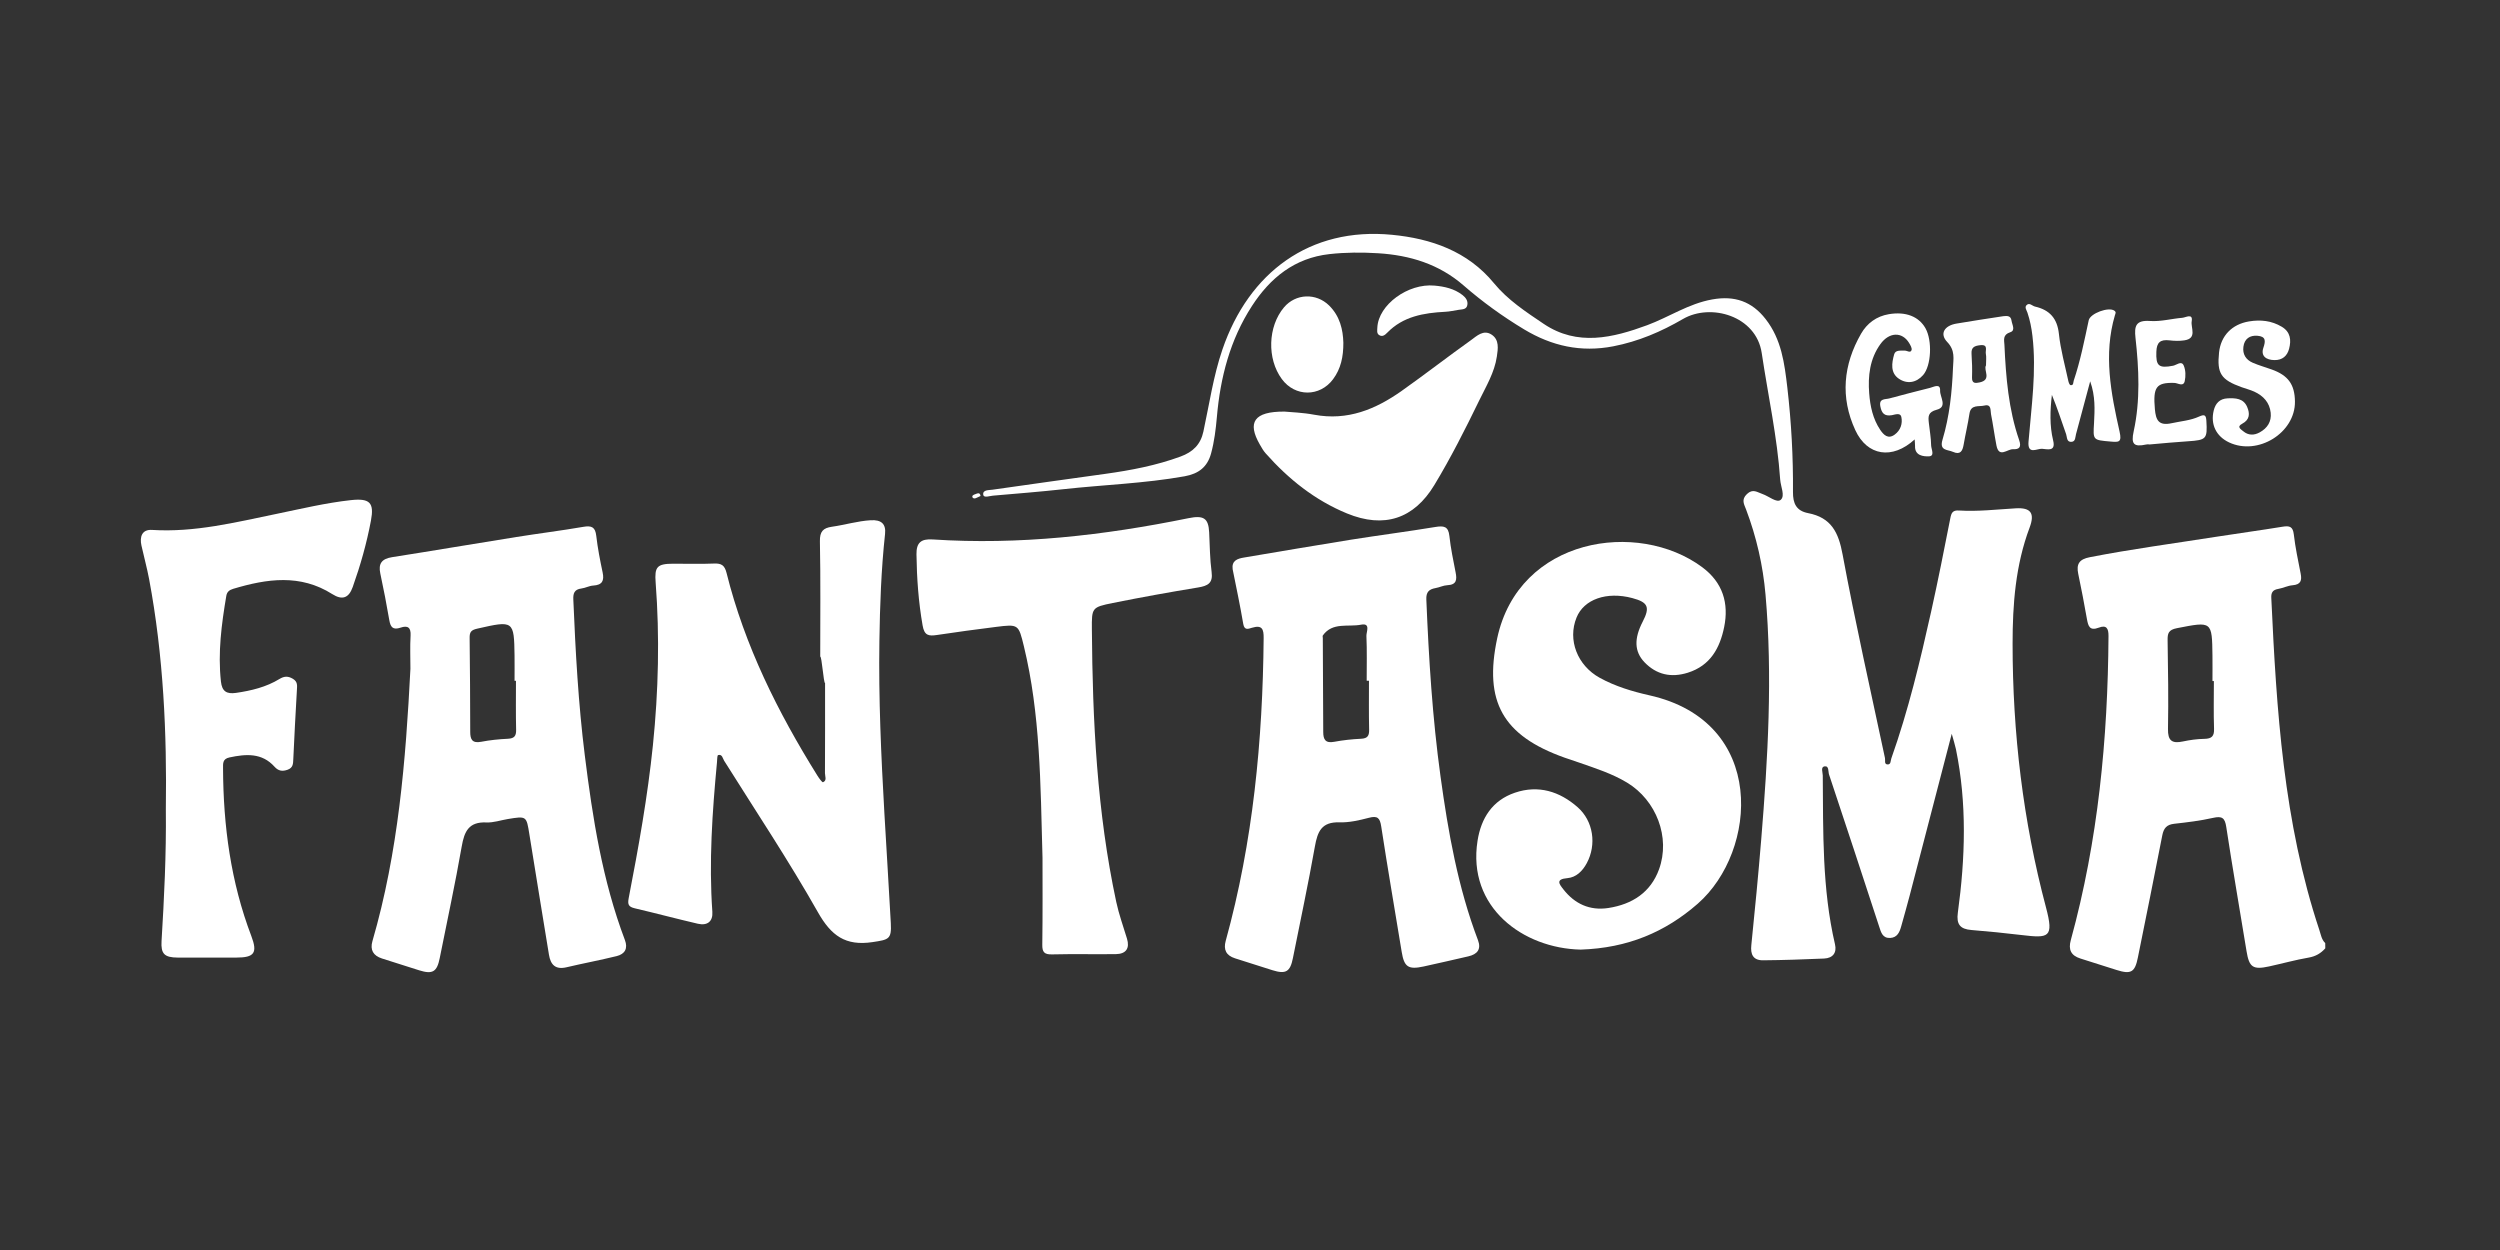
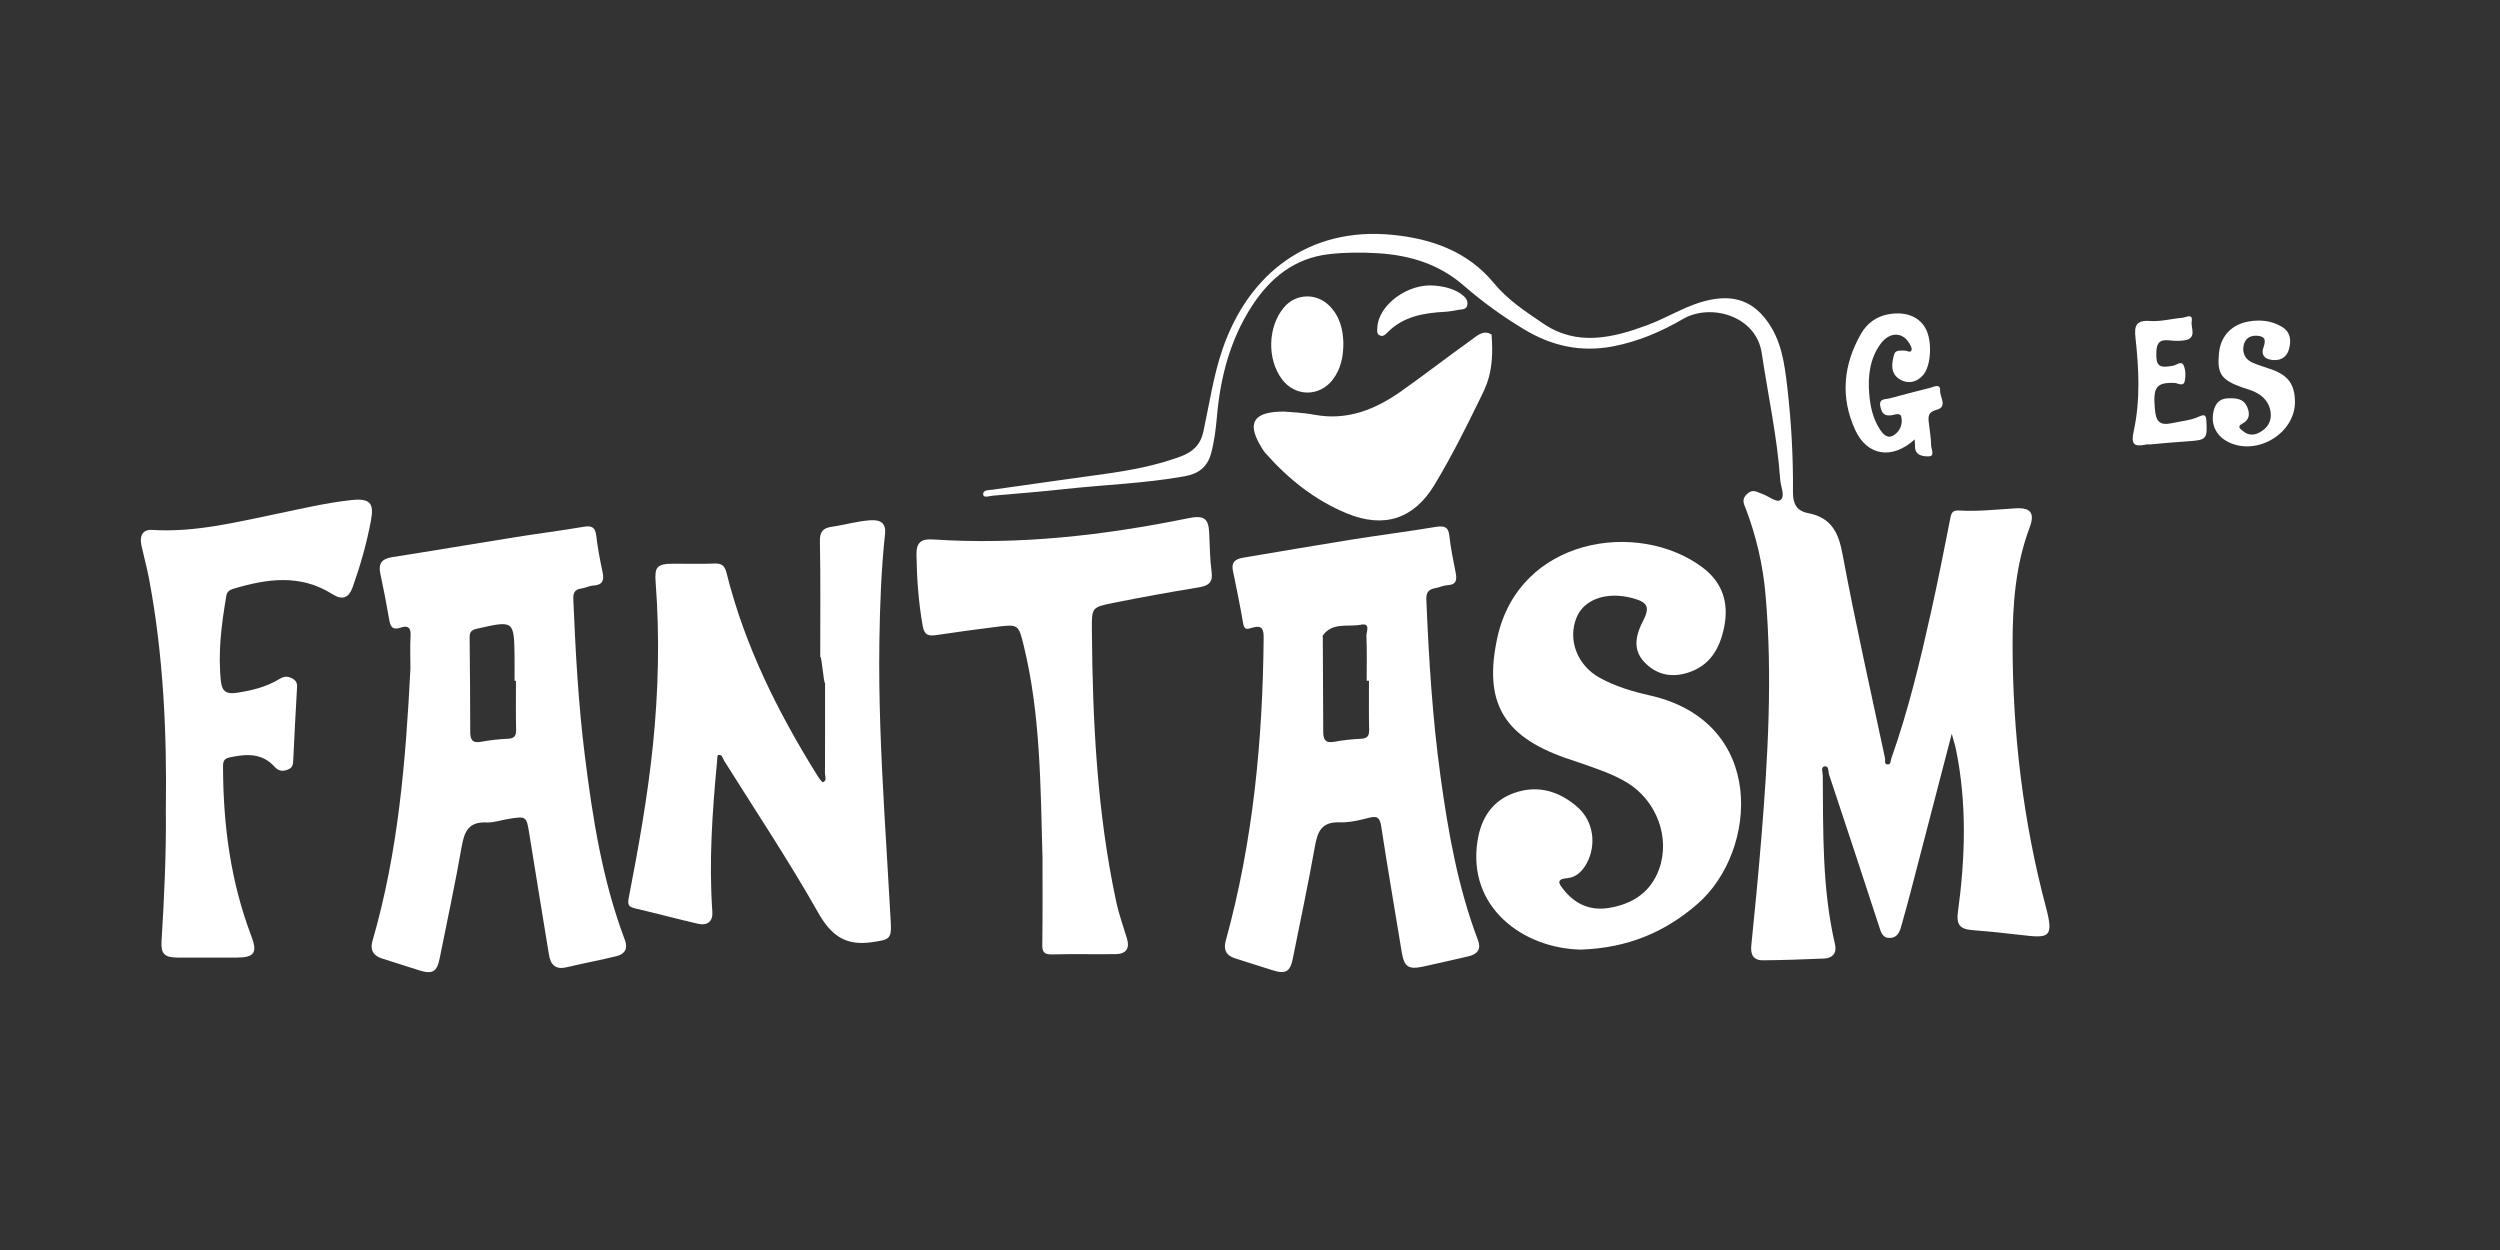
<svg xmlns="http://www.w3.org/2000/svg" width="500" height="250" viewBox="0 0 500 250" fill="none">
  <rect x="0" y="0" width="500" height="250" fill="#333333" stroke="none" />
  <mask id="mask0_1_716" style="mask-type:alpha" maskUnits="userSpaceOnUse" x="0" y="0" width="500" height="250">
    <rect width="500" height="250" fill="#D9D9D9" />
  </mask>
  <g mask="url(#mask0_1_716)">
</g>
-   <path d="M465.058 189.666C464.177 190.655 463.144 191.272 461.741 191.517C459.077 191.975 456.467 192.709 453.825 193.283C450.573 193.996 449.834 193.443 449.312 190.261C447.963 181.972 446.517 173.704 445.255 165.404C444.983 163.595 444.44 163.159 442.613 163.574C440.068 164.148 437.447 164.468 434.848 164.755C433.326 164.925 432.739 165.638 432.456 167.075C430.879 175.226 429.215 183.366 427.573 191.517C426.986 194.454 426.203 194.912 423.31 193.996C420.907 193.23 418.504 192.453 416.1 191.709C414.186 191.113 413.643 189.921 414.154 188.048C419.624 168.117 421.57 147.761 421.701 127.192C421.712 125.66 421.277 124.947 419.754 125.532C417.916 126.234 417.644 125.192 417.394 123.851C416.851 120.807 416.285 117.764 415.643 114.742C415.241 112.805 415.85 111.848 417.949 111.443C426.29 109.815 434.707 108.698 443.091 107.378C447.55 106.676 452.03 106.08 456.489 105.346C457.903 105.112 458.577 105.293 458.762 106.889C459.066 109.517 459.621 112.114 460.132 114.721C460.404 116.083 460.165 116.913 458.522 117.051C457.555 117.126 456.619 117.615 455.641 117.785C454.521 117.977 454.205 118.541 454.26 119.605C455.304 142.047 456.696 164.436 463.873 186.016C464.177 186.92 464.308 187.91 465.047 188.623C465.058 188.953 465.058 189.314 465.058 189.666ZM442.776 136.216C442.678 136.216 442.591 136.216 442.493 136.216C442.493 134.545 442.515 132.874 442.493 131.204C442.406 124.181 442.417 124.266 435.37 125.638C433.685 125.968 433.5 126.681 433.521 128.075C433.619 133.981 433.706 139.887 433.598 145.793C433.554 148.091 434.359 148.772 436.577 148.293C437.98 147.995 439.437 147.793 440.862 147.772C442.384 147.751 442.863 147.208 442.808 145.729C442.7 142.558 442.776 139.387 442.776 136.216Z" fill="white" />
  <path d="M390.349 146.761C387.446 157.934 384.694 168.522 381.932 179.12C381.399 181.174 380.812 183.206 380.246 185.249C379.931 186.399 379.474 187.516 378.039 187.591C376.516 187.665 376.212 186.484 375.842 185.345C372.525 175.183 369.187 165.032 365.805 154.891C365.609 154.305 365.837 153.124 364.902 153.273C364.087 153.401 364.554 154.476 364.554 155.093C364.652 166.394 364.402 177.726 367.001 188.867C367.393 190.517 366.599 191.634 364.804 191.709C360.737 191.879 356.67 192.028 352.603 192.06C350.613 192.07 350.069 190.868 350.265 189.027C350.983 181.993 351.668 174.949 352.244 167.905C353.582 151.592 354.539 135.269 353.103 118.913C352.592 113.082 351.298 107.41 349.221 101.909C348.829 100.866 348.199 99.94 349.384 98.812C350.58 97.674 351.439 98.451 352.494 98.802C353.756 99.227 355.354 100.653 356.148 99.962C357.062 99.164 356.137 97.333 356.039 95.939C355.452 87.395 353.603 79.031 352.342 70.592C351.233 63.165 342.141 60.569 336.585 63.803C332.256 66.325 327.7 68.283 322.654 69.262C316.162 70.518 310.355 69.198 304.83 65.879C300.513 63.282 296.457 60.345 292.694 57.068C287.79 52.811 281.972 51.045 275.643 50.651C272.402 50.449 269.107 50.46 265.888 50.821C258.917 51.598 254.035 55.578 250.392 61.196C245.998 67.975 244.063 75.498 243.377 83.394C243.16 85.852 242.866 88.299 242.214 90.693C241.474 93.385 239.756 94.748 236.918 95.258C228.881 96.695 220.736 96.95 212.645 97.844C207.969 98.355 203.271 98.727 198.584 99.132C197.91 99.185 196.758 99.653 196.649 98.94C196.507 97.929 197.78 98.046 198.508 97.94C206.034 96.855 213.559 95.822 221.084 94.769C226.195 94.056 231.241 93.098 236.102 91.311C238.593 90.395 240.126 88.895 240.68 86.309C241.866 80.819 242.671 75.189 244.487 69.89C249.761 54.482 261.973 45.363 278.405 46.959C286.213 47.714 293.521 50.225 298.795 56.642C301.524 59.973 305.2 62.388 308.756 64.782C315.488 69.305 322.567 67.57 329.44 65.038C333.801 63.42 337.694 60.739 342.435 59.888C346.926 59.079 350.374 60.281 353.125 63.814C356.3 67.879 356.898 72.657 357.464 77.488C358.269 84.436 358.649 91.406 358.595 98.397C358.573 100.664 359.247 102.164 361.607 102.622C366.272 103.516 367.708 106.506 368.513 110.869C371.046 124.5 374.113 138.035 376.995 151.613C377.093 152.06 376.788 152.848 377.506 152.89C378.213 152.933 378.104 152.124 378.267 151.677C381.671 142.068 384.031 132.193 386.238 122.276C387.62 116.062 388.848 109.826 390.077 103.58C390.284 102.537 390.567 102.026 391.774 102.101C395.58 102.335 399.353 101.888 403.149 101.664C406.204 101.483 406.987 102.675 405.922 105.516C403.105 113.018 402.518 120.85 402.518 128.735C402.518 146.58 404.606 164.202 409.195 181.472C410.826 187.591 409.75 187.654 404.29 187.005C400.974 186.612 397.635 186.271 394.307 186.005C392.013 185.824 391.252 184.866 391.567 182.547C393.057 171.629 393.416 160.711 391.186 149.836C391.002 148.964 390.73 148.155 390.349 146.761Z" fill="white" />
  <path d="M82.084 133.758C82.084 131.544 81.986 129.331 82.116 127.128C82.214 125.479 81.54 125.043 80.105 125.532C78.593 126.043 78.104 125.436 77.864 124.053C77.332 120.925 76.723 117.796 76.059 114.689C75.635 112.699 76.364 111.763 78.419 111.433C86.716 110.135 94.992 108.719 103.279 107.4C107.737 106.687 112.228 106.133 116.665 105.367C118.362 105.069 119.058 105.442 119.254 107.176C119.536 109.624 120.015 112.061 120.526 114.487C120.874 116.125 120.471 117.009 118.634 117.115C117.84 117.158 117.079 117.605 116.274 117.7C114.871 117.881 114.61 118.669 114.664 119.892C115.099 130.31 115.665 140.717 116.959 151.071C118.525 163.616 120.471 176.088 124.984 188.016C125.615 189.687 124.995 190.804 123.342 191.219C120.015 192.038 116.644 192.666 113.305 193.454C111.054 193.986 110.119 192.911 109.793 190.953C108.488 182.93 107.161 174.906 105.878 166.883C105.29 163.191 105.323 163.191 101.56 163.808C100.136 164.042 98.7 164.553 97.287 164.489C93.742 164.329 92.871 166.298 92.35 169.256C91.044 176.737 89.435 184.164 87.945 191.623C87.401 194.369 86.521 194.901 83.867 194.071C81.377 193.283 78.887 192.496 76.396 191.698C74.645 191.134 73.982 189.985 74.482 188.24C79.67 170.405 81.149 152.124 82.084 133.758ZM103.192 136.162C103.094 136.162 103.007 136.162 102.909 136.162C102.909 134.492 102.931 132.821 102.909 131.151C102.811 124.096 102.724 124.074 95.471 125.724C94.231 126 93.905 126.405 93.926 127.586C94.013 133.843 94.024 140.11 94.046 146.367C94.046 147.836 94.405 148.708 96.232 148.357C97.993 148.017 99.799 147.836 101.604 147.751C102.909 147.687 103.246 147.144 103.224 145.952C103.148 142.685 103.192 139.429 103.192 136.162Z" fill="white" />
  <path d="M246.531 113.859C246.303 112.146 247.434 111.731 248.804 111.507C255.927 110.315 263.039 109.081 270.173 107.942C275.795 107.049 281.439 106.325 287.05 105.399C288.757 105.123 289.671 105.24 289.878 107.198C290.139 109.656 290.661 112.082 291.128 114.508C291.4 115.902 291.346 116.955 289.475 117.041C288.681 117.072 287.909 117.477 287.115 117.615C285.778 117.849 285.201 118.434 285.267 119.903C285.756 131.736 286.485 143.547 288.105 155.295C289.638 166.415 291.574 177.45 295.598 188.037C296.283 189.857 295.467 190.857 293.662 191.272C290.671 191.953 287.692 192.656 284.69 193.305C281.635 193.964 280.83 193.369 280.34 190.378C278.97 182.004 277.524 173.651 276.241 165.266C275.98 163.574 275.501 163.106 273.761 163.563C271.847 164.063 269.835 164.531 267.889 164.468C264.289 164.351 263.506 166.351 262.984 169.267C261.658 176.747 260.07 184.175 258.58 191.634C258.036 194.369 257.156 194.88 254.48 194.039C251.99 193.252 249.5 192.453 247.009 191.666C245.226 191.102 244.661 189.932 245.139 188.186C250.609 168.352 252.545 148.091 252.73 127.628C252.751 125.83 252.436 124.936 250.391 125.553C249.674 125.766 248.891 126.139 248.652 124.798C248.032 121.127 247.26 117.498 246.531 113.859ZM273.794 136.141C273.642 136.141 273.489 136.141 273.337 136.141C273.337 133.151 273.413 130.15 273.283 127.171C273.25 126.394 274.185 124.553 272.217 124.936C269.629 125.447 266.508 124.372 264.572 127.086C264.485 127.203 264.561 127.426 264.561 127.607C264.594 133.864 264.637 140.132 264.648 146.388C264.648 147.889 265.072 148.698 266.856 148.357C268.617 148.027 270.423 147.836 272.228 147.751C273.565 147.687 273.848 147.101 273.826 145.92C273.75 142.664 273.794 139.408 273.794 136.141Z" fill="white" />
  <path d="M164.046 131.31C164.046 123.627 164.133 115.934 163.981 108.251C163.949 106.325 164.59 105.601 166.395 105.346C168.984 104.984 171.496 104.207 174.138 104.048C176.28 103.92 177.227 104.793 177.009 106.804C176.237 113.933 175.987 121.073 175.878 128.235C175.704 139.727 176.226 151.198 176.879 162.669C177.292 169.99 177.77 177.301 178.162 184.622C178.336 187.857 177.759 187.931 174.508 188.421C169.081 189.24 166.232 187.112 163.611 182.493C157.761 172.15 151.149 162.222 144.82 152.135C144.537 151.677 144.45 150.783 143.624 151.017C143.417 151.081 143.45 151.964 143.395 152.464C142.46 162.414 141.764 172.374 142.471 182.376C142.602 184.281 141.481 185.186 139.578 184.749C135.359 183.77 131.183 182.653 126.964 181.663C125.713 181.366 125.496 180.908 125.735 179.642C127.703 169.49 129.53 159.317 130.585 149.027C131.694 138.195 131.955 127.352 131.129 116.487C130.889 113.369 131.401 112.752 134.63 112.742C137.349 112.731 140.068 112.827 142.776 112.71C144.276 112.646 144.918 113.029 145.309 114.582C148.931 129.129 155.553 142.409 163.481 155.125C163.796 155.636 164.449 156.519 164.601 156.444C165.438 156.104 164.993 155.252 164.993 154.625C165.025 146.846 165.014 144.399 165.014 136.62C164.71 136.631 164.373 131.31 164.046 131.31Z" fill="white" />
  <path d="M316.129 189.921C304.635 189.676 293.401 181.483 295.511 168.139C296.218 163.659 298.447 160.083 302.982 158.541C307.679 156.944 311.921 158.275 315.52 161.435C318.685 164.212 319.348 168.937 317.358 172.629C316.51 174.215 315.237 175.481 313.465 175.63C311.029 175.832 311.888 176.864 312.671 177.865C314.933 180.77 317.956 182.174 321.675 181.6C326.471 180.855 330.136 178.471 331.81 173.853C334.116 167.49 331.288 160.073 325.405 156.519C322.458 154.742 319.207 153.699 315.977 152.571C314.955 152.22 313.932 151.89 312.91 151.528C300.524 147.123 296.75 140.291 299.436 127.671C303.743 107.496 327.58 103.888 340.434 113.433C344.566 116.498 345.806 120.658 344.827 125.436C343.979 129.576 342.098 133.119 337.552 134.545C334.225 135.588 331.288 134.939 328.896 132.449C326.852 130.31 326.797 127.713 328.537 124.34C330.049 121.425 329.614 120.456 326.46 119.616C321.338 118.254 316.782 119.85 315.303 123.521C313.497 127.98 315.455 133.087 319.957 135.567C323.056 137.269 326.449 138.291 329.853 139.057C353.495 144.324 351.537 170.256 339.553 180.738C333.05 186.42 325.547 189.612 316.129 189.921Z" fill="white" />
  <path d="M208.502 171.565C208.1 156.583 208.056 142.792 204.783 129.278C203.706 124.84 203.695 124.819 199.182 125.383C195.235 125.883 191.298 126.405 187.373 127.001C185.73 127.245 184.871 127.118 184.523 125.096C183.697 120.371 183.36 115.647 183.295 110.869C183.262 108.56 184.175 107.73 186.546 107.889C203.804 109.028 220.801 107.081 237.668 103.643C240.691 103.026 241.692 103.59 241.833 106.474C241.964 109.124 241.974 111.784 242.322 114.402C242.627 116.636 241.561 117.179 239.604 117.498C233.905 118.434 228.229 119.456 222.574 120.595C218.355 121.446 218.344 121.552 218.376 125.851C218.507 144.154 219.399 162.393 223.248 180.376C223.781 182.866 224.662 185.292 225.401 187.739C225.978 189.644 225.227 190.793 223.183 190.825C218.931 190.879 214.679 190.772 210.427 190.879C208.85 190.921 208.437 190.41 208.459 188.942C208.546 182.728 208.502 176.534 208.502 171.565Z" fill="white" />
  <path d="M33.169 161.871C33.387 146.686 32.702 131.172 29.82 115.806C29.396 113.55 28.776 111.337 28.287 109.092C27.906 107.368 28.384 105.857 30.396 105.984C38.922 106.517 47.067 104.473 55.278 102.782C60.226 101.76 65.141 100.579 70.176 100.026C73.982 99.611 74.863 100.547 74.189 104.122C73.341 108.645 72.09 113.061 70.546 117.402C69.763 119.605 68.469 120.094 66.468 118.828C60.052 114.763 53.396 115.742 46.643 117.764C45.849 117.998 45.392 118.392 45.262 119.169C44.305 124.84 43.555 130.523 44.185 136.301C44.403 138.301 45.338 138.844 47.209 138.578C50.264 138.131 53.244 137.418 55.887 135.801C56.844 135.215 57.605 135.183 58.573 135.758C59.584 136.354 59.421 137.152 59.377 138.057C59.116 142.643 58.866 147.229 58.66 151.815C58.616 152.731 58.638 153.539 57.529 153.944C56.463 154.327 55.669 154.199 54.897 153.337C52.385 150.538 49.199 150.783 45.893 151.486C44.49 151.783 44.609 152.709 44.609 153.688C44.653 165.159 46.154 176.396 50.264 187.207C51.548 190.581 50.873 191.517 47.252 191.517C43.359 191.517 39.466 191.528 35.573 191.517C32.865 191.506 32.158 190.762 32.31 188.208C32.832 179.578 33.267 170.927 33.169 161.871Z" fill="white" />
-   <path d="M256.906 82.319C258.2 82.447 260.559 82.51 262.854 82.947C269.509 84.192 275.121 81.861 280.319 78.19C284.995 74.881 289.519 71.369 294.184 68.039C295.358 67.198 296.696 65.857 298.316 66.921C299.893 67.954 299.6 69.752 299.371 71.305C298.904 74.498 297.218 77.264 295.826 80.127C293.042 85.852 290.171 91.545 286.865 97.014C282.787 103.761 276.839 105.75 269.39 102.686C262.952 100.036 257.678 95.801 253.132 90.672C252.664 90.151 252.316 89.512 251.958 88.895C249.435 84.5 250.75 82.276 256.906 82.319Z" fill="white" />
-   <path d="M418.036 76.264C417.014 80.063 416.111 83.457 415.198 86.852C415.046 87.427 415.122 88.278 414.35 88.363C413.295 88.48 413.436 87.437 413.229 86.852C412.305 84.224 411.446 81.574 410.38 78.978C410.021 82.053 409.902 85.107 410.63 88.097C411.207 90.449 409.38 89.799 408.39 89.757C407.401 89.704 405.487 91.013 405.704 88.331C406.28 81.297 407.324 74.274 406.487 67.177C406.302 65.581 405.998 64.038 405.487 62.527C405.324 62.048 404.878 61.473 405.302 61.037C405.878 60.441 406.444 61.186 406.998 61.313C409.945 61.984 411.457 63.697 411.783 66.783C412.109 69.933 412.99 73.029 413.654 76.147C413.719 76.466 413.904 76.998 414.11 77.03C414.73 77.126 414.632 76.488 414.741 76.147C416.068 72.199 416.872 68.113 417.742 64.059C418.036 62.675 421.755 61.303 422.886 62.144C423.289 62.441 423.082 62.718 422.984 63.048C420.668 70.912 422.19 78.658 423.919 86.341C424.398 88.48 423.778 88.459 422.114 88.31C418.569 88.001 418.591 88.054 418.808 84.585C418.939 81.915 419.102 79.275 418.036 76.264Z" fill="white" />
+   <path d="M256.906 82.319C258.2 82.447 260.559 82.51 262.854 82.947C269.509 84.192 275.121 81.861 280.319 78.19C284.995 74.881 289.519 71.369 294.184 68.039C295.358 67.198 296.696 65.857 298.316 66.921C298.904 74.498 297.218 77.264 295.826 80.127C293.042 85.852 290.171 91.545 286.865 97.014C282.787 103.761 276.839 105.75 269.39 102.686C262.952 100.036 257.678 95.801 253.132 90.672C252.664 90.151 252.316 89.512 251.958 88.895C249.435 84.5 250.75 82.276 256.906 82.319Z" fill="white" />
  <path d="M382.932 87.884C378.463 91.981 373.439 91.194 371.057 86.022C368.034 79.467 368.643 72.944 372.221 66.73C373.406 64.665 375.298 63.25 377.778 62.835C381.16 62.271 383.759 63.303 385.085 65.634C386.488 68.102 386.26 73.157 384.618 75.019C383.237 76.583 381.399 76.849 379.768 75.743C378.039 74.572 378.343 72.593 378.833 70.869C379.094 69.943 380.137 70.156 380.942 70.124C381.421 70.103 382.084 70.678 382.312 70.018C382.443 69.635 382.073 69.018 381.812 68.581C380.431 66.325 377.854 66.379 376.092 68.805C373.95 71.763 373.569 75.211 373.841 78.69C374.037 81.244 374.57 83.777 376.049 85.979C376.723 86.969 377.604 87.895 378.93 86.926C380.116 86.064 380.551 84.724 380.268 83.383C380.083 82.489 379.007 82.915 378.408 83.032C376.875 83.308 376.331 82.627 376.07 81.287C375.744 79.637 377.049 79.914 377.897 79.68C380.594 78.956 383.302 78.243 386.01 77.573C386.771 77.381 388.087 76.605 388.022 78.126C387.967 79.403 389.566 81.372 387.347 81.946C385.542 82.425 385.629 83.351 385.771 84.607C385.934 86.096 386.206 87.597 386.227 89.087C386.238 89.831 387.032 91.215 385.781 91.268C384.705 91.311 382.921 91.151 383.008 89.193C383.019 88.842 382.965 88.491 382.932 87.884Z" fill="white" />
-   <path d="M400.658 63.239C401.419 63.165 402.159 63.112 402.3 64.112C402.409 64.921 403.159 66.081 402.061 66.442C400.495 66.953 400.832 67.996 400.887 68.986C401.18 75.434 401.702 81.872 403.834 88.033C404.323 89.459 403.834 89.895 402.616 89.842C401.485 89.789 399.788 91.683 399.288 89.087C398.886 87.001 398.614 84.905 398.201 82.819C398.059 82.064 398.32 80.755 396.852 81.116C395.776 81.382 394.177 80.84 393.894 82.723C393.579 84.82 393.079 86.884 392.72 88.969C392.502 90.215 392.056 91.023 390.599 90.374C389.533 89.895 387.826 90.183 388.5 87.948C389.903 83.276 390.403 78.424 390.599 73.561C390.664 71.784 391.089 70.114 389.446 68.4C387.87 66.751 388.881 65.123 391.284 64.719C394.405 64.186 397.537 63.718 400.658 63.239ZM397.2 73.082C397.2 72.125 397.309 71.412 397.167 70.741C397.037 70.082 397.722 68.847 396.037 69.039C394.884 69.166 394.22 69.465 394.307 70.763C394.416 72.327 394.46 73.902 394.405 75.477C394.362 76.754 395.101 76.658 395.949 76.477C398.407 75.945 396.635 73.987 397.2 73.082Z" fill="white" />
  <path d="M458.99 80.308C459.066 86.565 451.584 91.204 445.81 88.48C443.222 87.256 442.069 84.862 442.743 82.106C443.091 80.68 443.929 79.744 445.516 79.669C447.093 79.595 448.681 79.659 449.42 81.361C449.997 82.691 449.986 83.926 448.442 84.745C447.246 85.373 448.213 85.873 448.659 86.256C449.66 87.097 450.812 87.097 451.932 86.48C453.477 85.628 454.325 84.33 454.14 82.553C453.923 80.52 452.683 79.169 450.856 78.329C450.04 77.956 449.149 77.743 448.311 77.435C444.179 75.945 443.374 74.679 443.809 70.497C444.168 67.145 446.397 64.846 449.812 64.282C452.117 63.899 454.314 64.133 456.348 65.346C458.12 66.4 458.272 68.039 457.816 69.763C457.446 71.178 456.489 72.04 454.89 72.018C453.216 71.997 452.117 71.199 452.672 69.56C453.161 68.145 453.15 67.304 451.519 67.155C449.975 67.017 448.888 67.751 448.681 69.347C448.485 70.837 449.17 71.954 450.551 72.55C451.78 73.082 453.096 73.444 454.358 73.902C457.642 75.083 458.947 76.892 458.99 80.308Z" fill="white" />
  <path d="M268.672 68.539C268.683 71.369 268.172 73.742 266.617 75.838C263.963 79.414 259.004 79.403 256.362 75.806C253.371 71.752 253.567 65.304 256.797 61.473C259.135 58.696 263.224 58.547 265.823 61.101C268.009 63.261 268.596 65.964 268.672 68.539Z" fill="white" />
  <path d="M429.89 88.895C429.933 88.895 429.552 88.831 429.215 88.906C426.801 89.427 426.159 88.863 426.736 86.267C428.084 80.084 427.791 73.785 427.095 67.538C426.845 65.219 427.138 63.995 430.02 64.197C432.141 64.346 434.316 63.74 436.469 63.559C437.176 63.495 438.622 62.59 438.339 64.261C438.122 65.559 439.492 67.677 436.871 68.07C435.903 68.219 434.87 68.188 433.891 68.07C432.064 67.858 431.336 68.475 431.271 70.348C431.162 73.157 431.716 73.71 434.62 73.146C435.327 73.008 436.295 72.072 436.741 73.104C437.143 74.019 437.165 75.232 436.947 76.222C436.675 77.424 435.577 76.605 434.881 76.583C431.238 76.477 430.586 77.413 430.977 81.84C431.173 83.979 431.695 85.224 434.337 84.639C436.175 84.234 438.1 84.107 439.829 83.308C440.927 82.808 441.21 83.021 441.275 84.17C441.493 87.788 441.297 88.012 437.589 88.257C435.153 88.406 432.728 88.65 429.89 88.895Z" fill="white" />
  <path d="M275.469 65.506C275.686 60.962 281.591 56.621 286.909 57.121C288.899 57.302 290.834 57.727 292.466 58.983C293.14 59.505 293.629 60.143 293.466 61.016C293.292 61.931 292.433 61.856 291.737 61.963C290.845 62.101 289.954 62.314 289.062 62.356C284.734 62.58 280.612 63.282 277.437 66.549C277.013 66.985 276.458 67.464 275.784 66.985C275.305 66.634 275.458 66.027 275.469 65.506Z" fill="white" />
-   <path d="M196.105 99.195C195.833 99.323 195.496 99.504 195.137 99.642C194.746 99.791 194.398 99.547 194.474 99.227C194.528 99.004 194.996 98.834 195.311 98.738C195.627 98.632 196.018 98.525 196.105 99.195Z" fill="white" />
</svg>